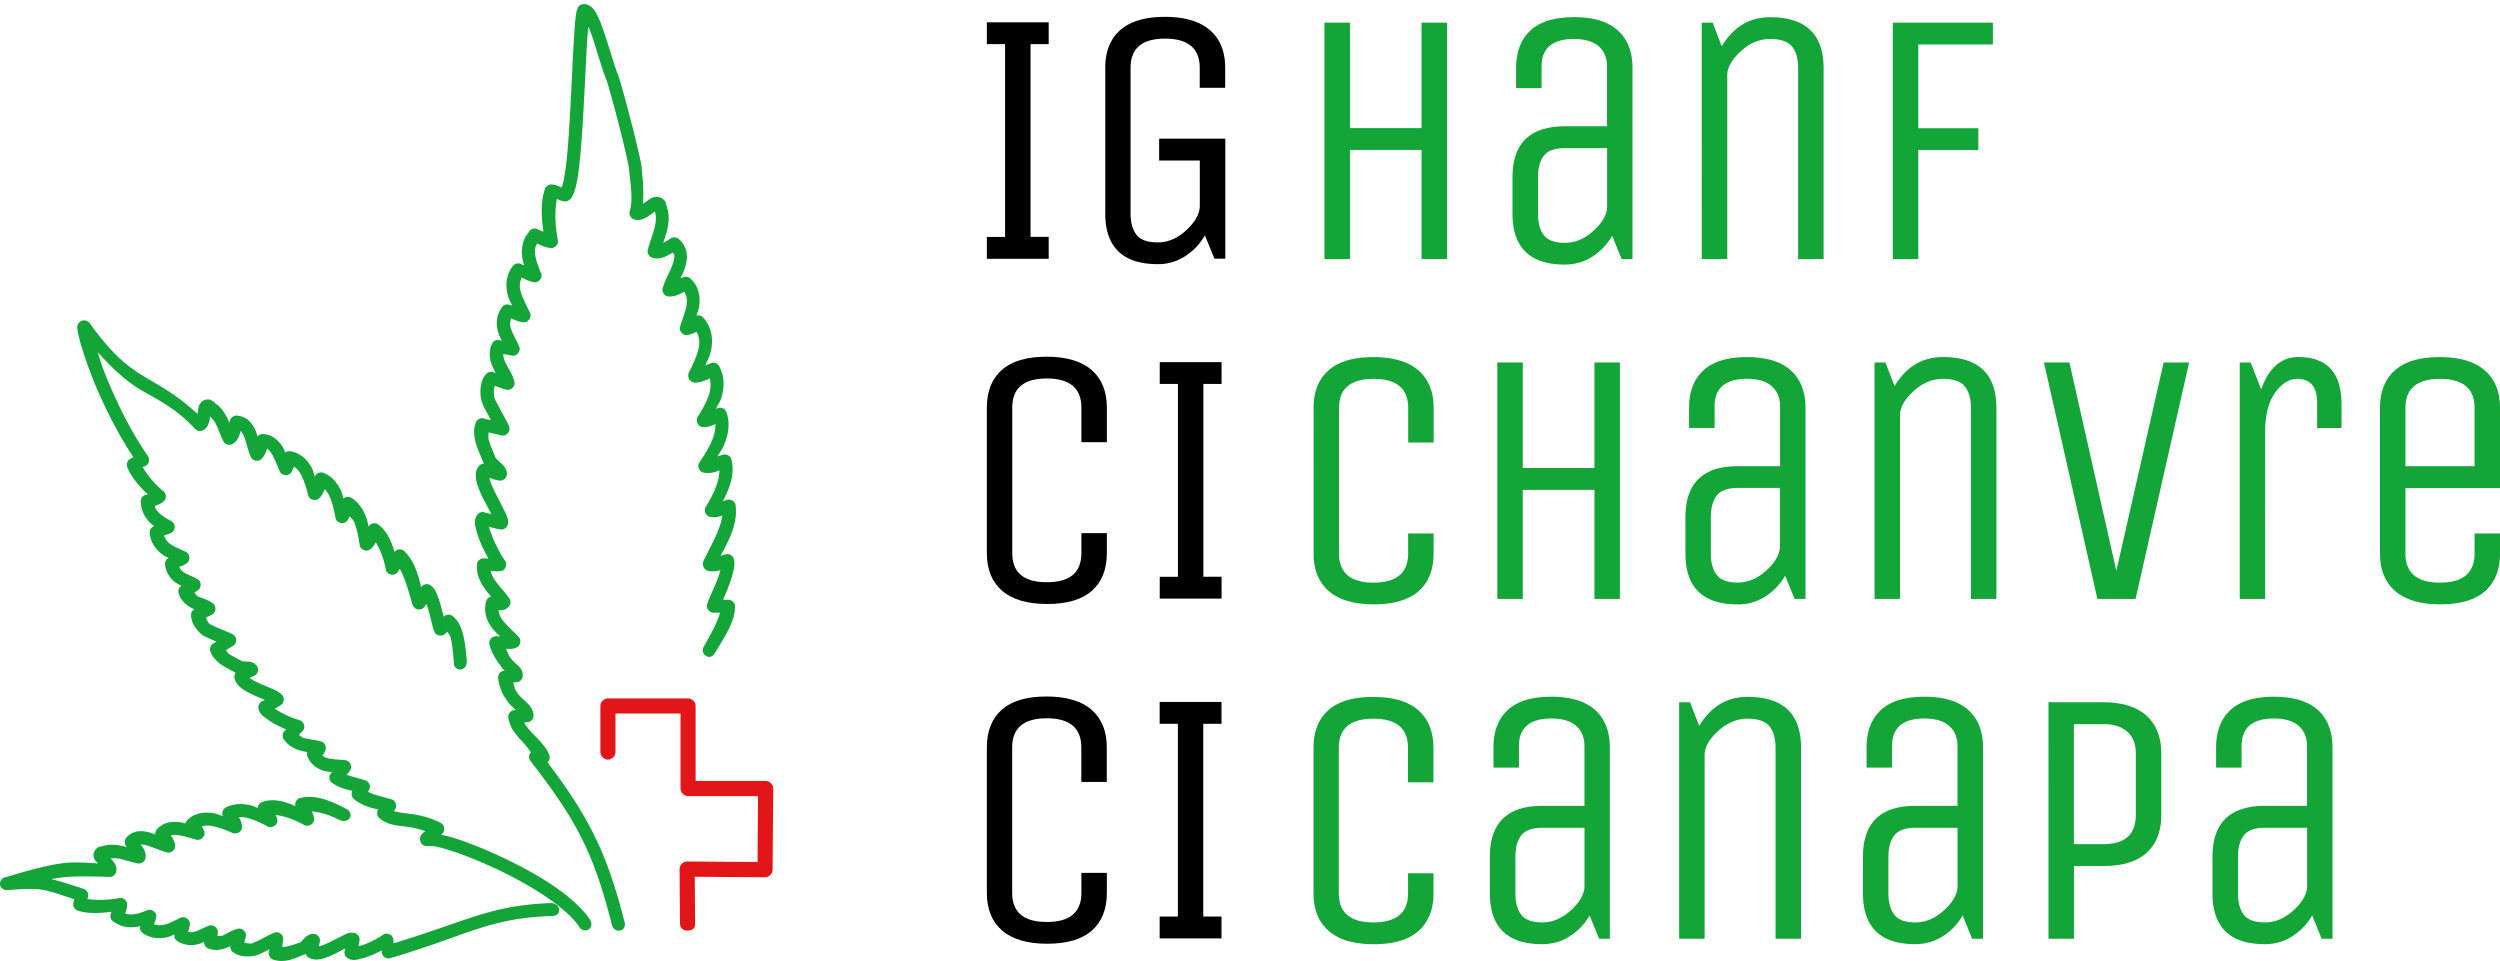
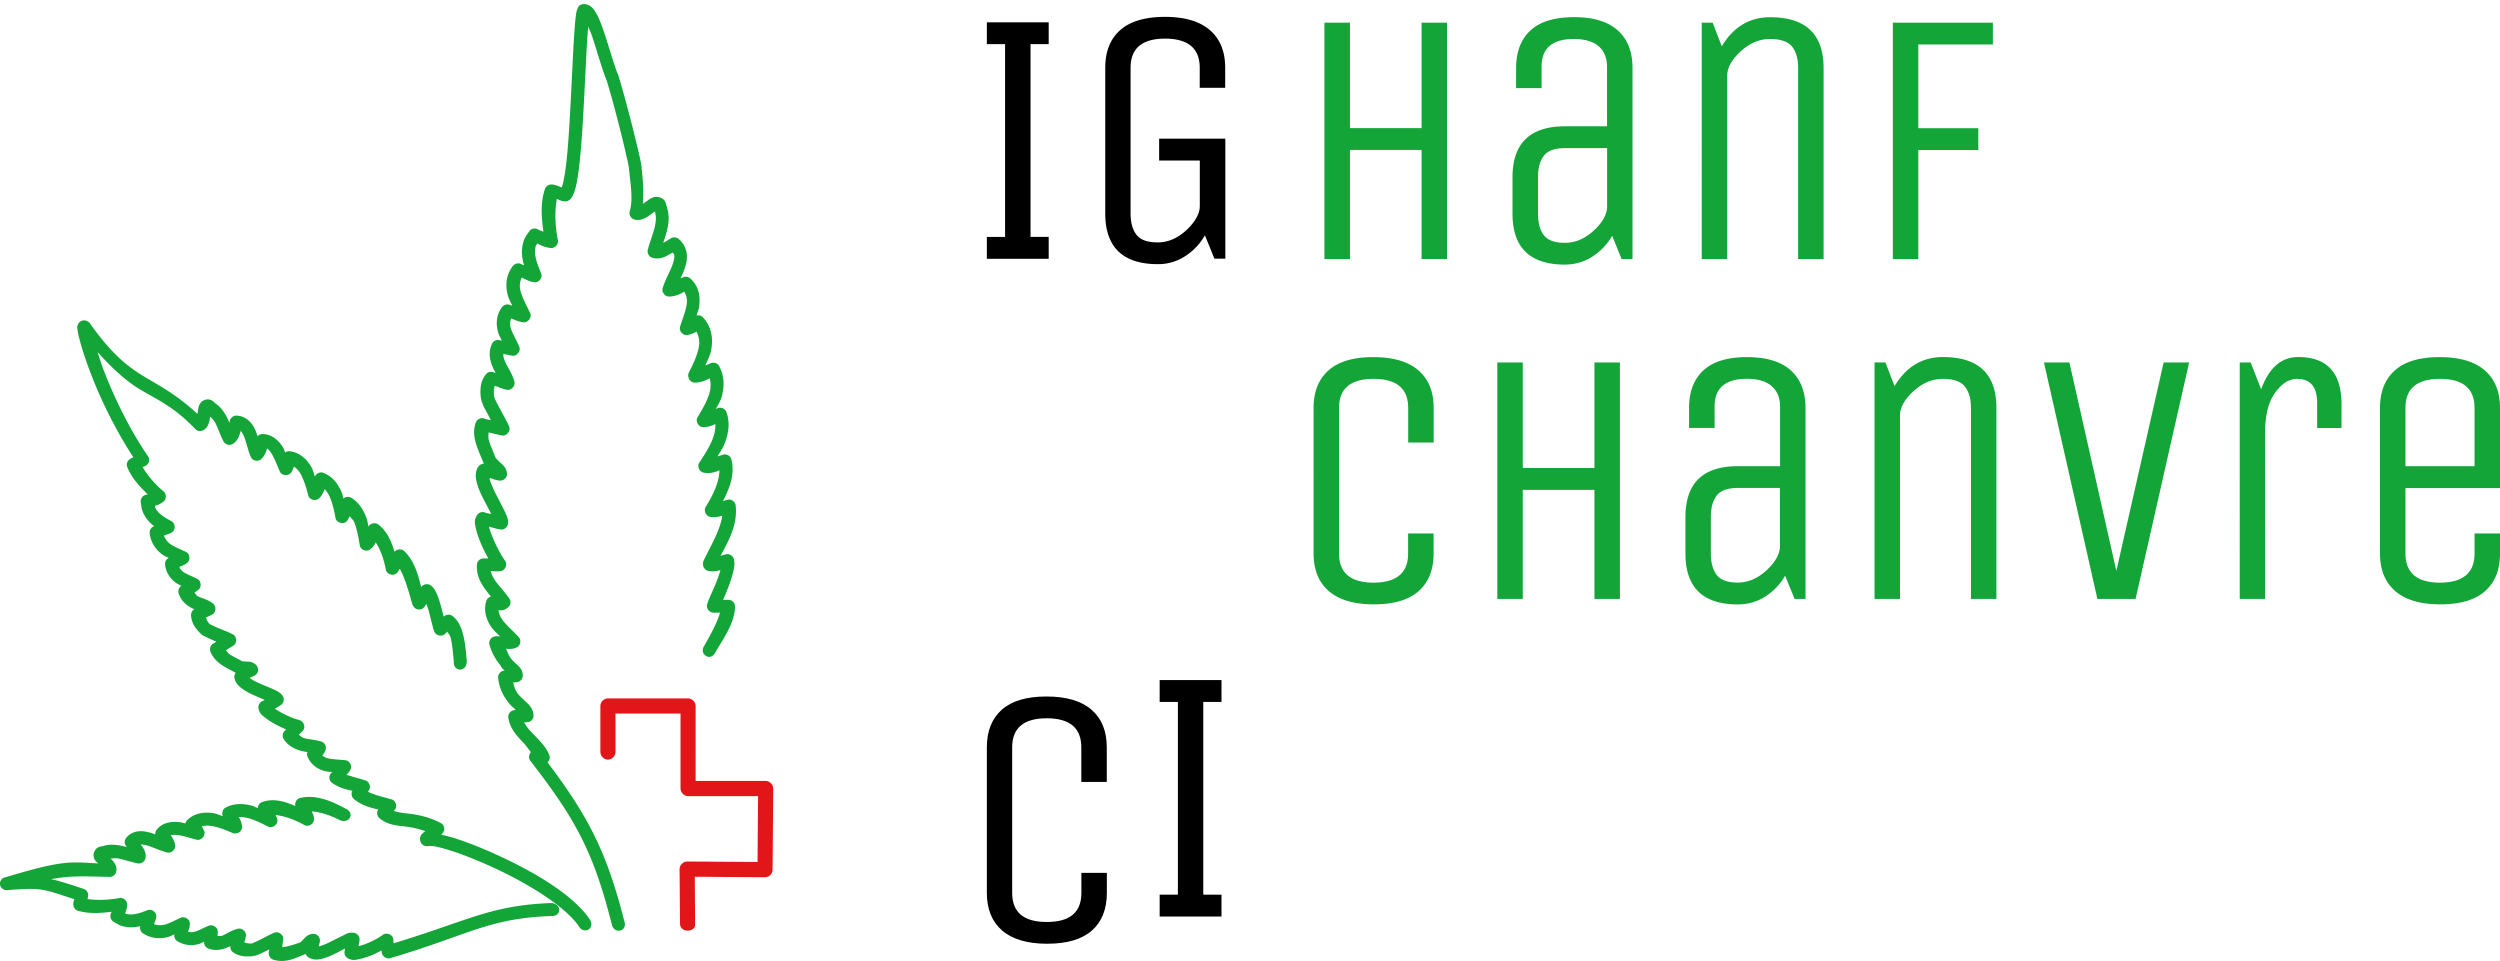
<svg xmlns="http://www.w3.org/2000/svg" id="Ebene_1" x="0" y="0" viewBox="0 0 345.62 132.86" xml:space="preserve">
  <style>.st0{fill:#13a538}</style>
  <path d="M144.98 32.76v3.02h-8.55v-3.02h2.52V6.1h-2.52V3.09h8.55V6.1h-2.51v26.65h2.51zm15.27-10.57v-3.02h9.15v16.59h-1.51l-1.31-3.22c-.71 1.21-1.63 2.18-2.77 2.9a6.834 6.834 0 01-3.72 1.08c-4.86 0-7.3-2.35-7.29-7.04V9.37c0-2.25.69-3.98 2.06-5.2 1.37-1.22 3.43-1.83 6.18-1.84 2.75 0 4.83.62 6.23 1.84 1.41 1.22 2.11 2.96 2.11 5.2v2.77h-3.52V9.37c0-2.68-1.6-4.02-4.78-4.03-3.19 0-4.78 1.34-4.78 4.03v20.11c0 1.28.27 2.27.81 2.97.54.71 1.51 1.06 2.95 1.06 1.42 0 2.75-.57 3.97-1.71 1.22-1.14 1.83-2.25 1.84-3.32v-6.29h-5.62z" />
  <path class="st0" d="M186.63 35.82h-3.53V3.13h3.53v14.58h9.9V3.13h3.52v32.68h-3.52V20.73h-9.9v15.09zm39.07 0h-1.51l-1.31-3.22a8.373 8.373 0 01-2.77 2.9c-1.14.72-2.39 1.07-3.77 1.08-4.83 0-7.24-2.35-7.24-7.04v-5.03c0-4.69 2.41-7.04 7.24-7.05h5.83V9.22c0-1.2-.39-2.14-1.15-2.82-.78-.67-1.91-1-3.42-1.01-2.99 0-4.48 1.27-4.48 3.82v2.97h-3.52V9.41c0-2.24.66-3.98 1.99-5.2 1.32-1.23 3.32-1.83 6.01-1.84 2.68 0 4.7.61 6.06 1.84 1.36 1.22 2.03 2.96 2.03 5.2v26.41zm-3.52-15.34h-5.83c-1.41 0-2.38.35-2.92 1.06-.54.7-.81 1.7-.8 2.97v5.03c0 1.28.26 2.27.8 2.97.54.71 1.51 1.06 2.92 1.06s2.71-.54 3.92-1.64c1.21-1.09 1.84-2.17 1.91-3.24v-8.21zm16.6 15.34h-3.52V3.13h1.51l1.26 3.27c1.61-2.68 3.84-4.02 6.69-4.02 4.92 0 7.39 2.35 7.39 7.04v26.4h-3.52V9.41c0-1.27-.28-2.26-.83-2.96-.56-.7-1.57-1.05-3.04-1.06-1.47 0-2.83.57-4.07 1.71-1.24 1.14-1.86 2.25-1.86 3.32v25.4zm26.42 0h-3.52V3.13h13.83v3.02H265.2v11.57h8.3v3.02h-8.3v15.08z" />
-   <path d="M149.5 76.47V73.7h3.52v2.77c0 2.25-.69 3.98-2.06 5.2-1.38 1.22-3.44 1.83-6.18 1.83-2.75 0-4.83-.61-6.24-1.83s-2.11-2.96-2.11-5.2V56.35c0-2.25.69-3.98 2.06-5.2 1.37-1.22 3.43-1.83 6.18-1.84 2.75 0 4.83.62 6.24 1.84 1.41 1.22 2.11 2.96 2.11 5.2v4.78h-3.52v-4.78c0-2.68-1.6-4.02-4.78-4.03-3.19 0-4.78 1.34-4.78 4.03v20.12c0 2.68 1.59 4.03 4.78 4.02 3.19.01 4.78-1.34 4.78-4.02m19.38 3.27v3.02h-8.55v-3.02h2.52V53.08h-2.52v-3.02h8.55v3.02h-2.52v26.65h2.52z" />
  <path class="st0" d="M194.67 76.52v-2.77h3.52v2.77c0 2.25-.69 3.98-2.06 5.2-1.38 1.22-3.44 1.83-6.18 1.83-2.75 0-4.83-.61-6.24-1.83-1.41-1.22-2.11-2.96-2.11-5.2V56.4c0-2.25.69-3.98 2.07-5.2 1.37-1.22 3.43-1.83 6.18-1.83 2.75 0 4.83.61 6.24 1.83 1.41 1.22 2.11 2.96 2.11 5.2v4.78h-3.52V56.4c0-2.68-1.6-4.02-4.78-4.02-3.19 0-4.78 1.34-4.78 4.02v20.12c0 2.68 1.59 4.03 4.78 4.03 3.17-.01 4.77-1.35 4.77-4.03m15.85 6.28H207V50.11h3.52V64.7h9.91V50.11h3.52V82.8h-3.52V67.72h-9.91V82.8zm39.09 0h-1.51l-1.31-3.21a8.318 8.318 0 01-2.76 2.89c-1.14.72-2.4 1.08-3.78 1.08-4.83 0-7.24-2.34-7.24-7.04v-5.03c0-4.69 2.41-7.04 7.24-7.04h5.84V56.2c0-1.2-.39-2.14-1.16-2.82-.77-.67-1.91-1.01-3.42-1.01-2.98 0-4.47 1.27-4.47 3.82v2.97h-3.53V56.4c0-2.25.66-3.98 1.99-5.2 1.32-1.22 3.33-1.83 6.01-1.83 2.68 0 4.71.61 6.06 1.83 1.36 1.22 2.03 2.96 2.04 5.2v26.4zm-3.53-15.34h-5.84c-1.41 0-2.38.35-2.91 1.06-.54.7-.81 1.69-.81 2.96v5.03c0 1.27.27 2.27.81 2.97.53.7 1.51 1.06 2.91 1.06 1.41 0 2.71-.55 3.92-1.64 1.2-1.09 1.84-2.17 1.91-3.25v-8.19zm16.6 15.34h-3.53V50.11h1.51l1.26 3.27c1.61-2.68 3.84-4.02 6.69-4.02 4.93 0 7.39 2.35 7.39 7.04v26.4h-3.52V56.4c0-1.27-.28-2.26-.84-2.96-.55-.7-1.57-1.06-3.04-1.06-1.48 0-2.83.57-4.07 1.71-1.24 1.14-1.86 2.25-1.86 3.32V82.8zm32.56 0h-5.28l-7.39-32.69h3.52l6.49 28.82 6.54-28.82h3.52l-7.4 32.69zm17.93 0h-3.53V50.11h1.51l1.45 3.72c1.07-2.98 2.79-4.47 5.13-4.47 3.99 0 5.98 2.18 5.98 6.54v3.27h-3.37V55.7c0-2.21-.93-3.32-2.77-3.32-1.11 0-2.12.64-3.04 1.91-.92 1.27-1.39 3.12-1.38 5.53V82.8zm28.93-6.28v-2.77h3.52v2.77c0 2.25-.69 3.98-2.06 5.2-1.37 1.22-3.44 1.83-6.18 1.83-2.75 0-4.83-.61-6.24-1.83-1.41-1.22-2.11-2.96-2.11-5.2V56.4c0-2.25.69-3.98 2.06-5.2 1.37-1.22 3.43-1.83 6.18-1.83 2.75 0 4.83.61 6.24 1.83 1.41 1.22 2.11 2.96 2.11 5.2v11.07h-13.07v9.05c0 2.68 1.59 4.03 4.78 4.03 3.18-.01 4.77-1.35 4.77-4.03m-9.55-20.12v8.05h9.55V56.4c0-2.68-1.59-4.02-4.77-4.02-3.19 0-4.79 1.34-4.78 4.02" />
  <g>
-     <path d="M149.5 123.44v-2.77h3.52v2.77c0 2.25-.69 3.98-2.06 5.2-1.38 1.22-3.44 1.83-6.18 1.83-2.75 0-4.83-.61-6.24-1.83-1.41-1.22-2.11-2.96-2.11-5.2v-20.12c0-2.24.69-3.98 2.06-5.2 1.37-1.22 3.43-1.83 6.18-1.83 2.75 0 4.83.61 6.23 1.83 1.41 1.22 2.11 2.96 2.11 5.2v4.78h-3.52v-4.78c0-2.68-1.6-4.02-4.78-4.02-3.19 0-4.78 1.34-4.78 4.02v20.12c0 2.68 1.59 4.03 4.78 4.02 3.2.01 4.79-1.33 4.79-4.02m19.37 3.27v3.02h-8.55v-3.02h2.52v-26.65h-2.52v-3.02h8.55v3.02h-2.52v26.65h2.52z" />
-     <path class="st0" d="M194.66 123.49v-2.76h3.52v2.76c0 2.25-.69 3.98-2.06 5.21-1.38 1.22-3.44 1.83-6.19 1.84-2.75 0-4.83-.62-6.23-1.84-1.41-1.22-2.11-2.96-2.11-5.21v-20.11c0-2.25.69-3.98 2.06-5.2 1.37-1.22 3.43-1.83 6.18-1.83 2.75 0 4.83.61 6.23 1.83 1.4 1.22 2.11 2.96 2.11 5.2v4.78h-3.52v-4.78c0-2.68-1.59-4.02-4.78-4.02-3.19 0-4.78 1.34-4.78 4.02v20.11c0 2.69 1.59 4.03 4.78 4.03 3.2 0 4.79-1.35 4.79-4.03m27.92 6.29h-1.51l-1.31-3.22a8.173 8.173 0 01-2.77 2.89c-1.14.72-2.4 1.08-3.78 1.08-4.83 0-7.24-2.35-7.24-7.05v-5.03c0-4.69 2.41-7.04 7.24-7.04h5.84v-8.25c0-1.2-.39-2.14-1.16-2.82-.77-.67-1.91-1-3.42-1.01-2.98 0-4.48 1.28-4.48 3.82v2.97h-3.52v-2.77c0-2.25.66-3.98 1.98-5.2 1.32-1.22 3.33-1.83 6.01-1.83 2.68 0 4.7.61 6.06 1.83 1.36 1.22 2.03 2.96 2.04 5.2v26.43zm-3.52-15.34h-5.84c-1.41 0-2.38.35-2.91 1.06-.54.7-.81 1.69-.81 2.96v5.03c0 1.28.27 2.27.81 2.97.54.71 1.51 1.06 2.91 1.06 1.41 0 2.71-.55 3.92-1.64 1.2-1.09 1.84-2.17 1.91-3.25v-8.19zm16.6 15.34h-3.52V97.09h1.51l1.26 3.27c1.61-2.68 3.84-4.02 6.69-4.02 4.93 0 7.39 2.35 7.39 7.04v26.4h-3.52v-26.4c0-1.27-.28-2.26-.83-2.96-.56-.7-1.57-1.05-3.05-1.06-1.47 0-2.83.57-4.07 1.71-1.25 1.14-1.86 2.25-1.86 3.32v25.39zm38.49 0h-1.51l-1.31-3.22a8.173 8.173 0 01-2.77 2.89c-1.14.72-2.4 1.08-3.77 1.08-4.83 0-7.24-2.35-7.24-7.05v-5.03c0-4.69 2.41-7.04 7.24-7.04h5.83v-8.25c0-1.2-.39-2.14-1.16-2.82-.77-.67-1.91-1-3.42-1.01-2.98 0-4.47 1.28-4.47 3.82v2.97h-3.52v-2.77c0-2.25.67-3.98 1.99-5.2 1.32-1.22 3.33-1.83 6.01-1.83 2.68 0 4.7.61 6.06 1.83 1.36 1.22 2.04 2.96 2.04 5.2v26.43zm-3.52-15.34h-5.83c-1.41 0-2.38.35-2.92 1.06-.54.7-.81 1.69-.81 2.96v5.03c0 1.28.27 2.27.81 2.97.54.71 1.51 1.06 2.92 1.06s2.71-.55 3.92-1.64 1.84-2.17 1.91-3.25v-8.19zm16.09 15.34h-3.52V97.09h7.6c2.61 0 4.59.62 5.96 1.86 1.35 1.24 2.03 2.97 2.03 5.18v8.55c0 2.25-.67 3.98-2.01 5.21-1.34 1.22-3.33 1.83-5.98 1.83h-4.08v10.06zm8.55-17.1v-8.55c0-1.27-.39-2.26-1.16-2.96s-1.88-1.06-3.32-1.06h-4.08v16.59h4.08c2.98 0 4.47-1.34 4.48-4.02m27.2 17.1h-1.51l-1.31-3.22a8.173 8.173 0 01-2.77 2.89 6.903 6.903 0 01-3.77 1.08c-4.83 0-7.24-2.35-7.24-7.05v-5.03c0-4.69 2.41-7.04 7.24-7.04h5.83v-8.25c0-1.2-.39-2.14-1.16-2.82-.77-.67-1.91-1-3.41-1.01-2.99 0-4.48 1.28-4.48 3.82v2.97h-3.52v-2.77c0-2.25.66-3.98 1.99-5.2 1.32-1.22 3.33-1.83 6.01-1.83 2.68 0 4.7.61 6.06 1.83 1.35 1.22 2.03 2.96 2.03 5.2v26.43zm-3.52-15.34h-5.83c-1.41 0-2.38.35-2.92 1.06-.54.7-.81 1.69-.8 2.96v5.03c0 1.28.26 2.27.8 2.97.54.71 1.51 1.06 2.92 1.06s2.71-.55 3.92-1.64c1.21-1.09 1.84-2.17 1.91-3.25v-8.19z" />
+     <path d="M149.5 123.44v-2.77h3.52v2.77c0 2.25-.69 3.98-2.06 5.2-1.38 1.22-3.44 1.83-6.18 1.83-2.75 0-4.83-.61-6.24-1.83-1.41-1.22-2.11-2.96-2.11-5.2v-20.12c0-2.24.69-3.98 2.06-5.2 1.37-1.22 3.43-1.83 6.18-1.83 2.75 0 4.83.61 6.23 1.83 1.41 1.22 2.11 2.96 2.11 5.2v4.78h-3.52v-4.78c0-2.68-1.6-4.02-4.78-4.02-3.19 0-4.78 1.34-4.78 4.02v20.12c0 2.68 1.59 4.03 4.78 4.02 3.2.01 4.79-1.33 4.79-4.02m19.37 3.27h-8.55v-3.02h2.52v-26.65h-2.52v-3.02h8.55v3.02h-2.52v26.65h2.52z" />
  </g>
  <g>
    <path d="M106.9 109.02c0-.55-.49-1.06-1.04-1.06h-9.69V97.59c0-.55-.5-1.04-1.05-1.04H84.04c-.55 0-1.04.5-1.04 1.04v6.38c0 .55.5 1.05 1.04 1.05.55 0 1.05-.5 1.05-1.05v-5.33h8.99v10.37c0 .55.49 1.05 1.04 1.05h9.68l-.07 9.11-9.74-.07c-.55 0-1.05.51-1.04 1.06l.06 7.52v.01c.01 1.35 2.11 1.18 2.09.16l-.05-6.64 9.71.07c.55.01 1.05-.49 1.05-1.04l.09-11.22z" fill="#e21619" />
    <path class="st0" d="M80.63.57c-.06 0-.11.01-.17.03-.52.16-.55.44-.61.59-.07.14-.11.26-.14.39-.06.25-.09.56-.14.92-.08.73-.15 1.73-.23 2.91-.14 2.36-.28 5.48-.44 8.61-.17 3.12-.34 6.23-.62 8.6-.14 1.18-.31 2.18-.48 2.85-.05.21-.12.31-.16.45-.06-.02-.08-.03-.14-.06-.31-.14-.73-.33-1.25-.36a.943.943 0 00-.9.59c-.66 1.89-.5 4.04-.22 5.95-.24-.13-.44-.13-.73-.31-.4-.27-1.01-.13-1.25.28-.19.3-.64.79-.84 1.59v.03c-.29 1.11-.14 2.12.14 3.04-.09-.05-.22-.05-.31-.11-.36-.25-.92-.17-1.2.17-1.05 1.31-1.08 2.84-.73 4.11.15.56.39.94.61 1.42-.1-.04-.23-.07-.33-.11a.947.947 0 00-1.04.25c-.91 1.16-.9 2.54-.56 3.61.14.44.32.71.5 1.09a5.39 5.39 0 00-.28-.06c-.41-.14-.91.08-1.09.48-.6 1.25-.26 2.5.19 3.43.12.26.19.39.31.62-.05-.02-.12-.03-.17-.05a.909.909 0 00-1.11.16c-.9 1.01-.86 2.27-.78 3.21v.09h.03c.01.22.06.37.11.53.07.18.13.38.22.59.19.4.45.84.7 1.31.14.28.19.4.34.67-.28-.06-.65-.1-.87-.2-.44-.2-1.03.05-1.2.5-.42 1.08-.24 2.16.06 3.1s.73 1.8.98 2.52a.3.3 0 00.06.11c-.28 0-.56.14-.73.37-.55.75-.42 1.62-.2 2.4.22.78.61 1.6 1.01 2.37.35.67.67 1.28.95 1.82-.28-.08-.63-.12-.89-.22-.37-.15-.84 0-1.06.34-.5.73-.3 1.35-.14 2.04.17.68.44 1.42.76 2.15.29.66.62 1.27.92 1.82-.22-.02-.37.02-.59 0-.46-.05-.92.32-.97.78-.15 1.35.41 2.47 1.06 3.38.3.42.56.75.87 1.11-.29.07-.55.3-.64.59-.46 1.42.05 2.77.78 3.75.35.46.73.78 1.12 1.18-.27-.02-.49-.07-.84.02-.45.12-.76.64-.64 1.09.29 1.1.86 2.08 1.6 2.99l-.03.03c.03.07.08.06.11.12.01.02.01.03.03.05.14.21.28.29.42.42-.51-.02-.97.47-.92.97.08 1.01.42 1.92.92 2.74 0 .01.02.01.03.03.01.02.01.06.03.08l.03-.03c.38.75.97 1.22 1.42 1.65l-.22.03c-.48.04-.87.53-.81 1.01.2 1.46 1.14 2.5 2.01 3.41.49.51.74.93 1.12 1.39-.3.3-.35.83-.09 1.18 6.45 8.31 8.79 12.82 11.29 22.71.4 1.36 2.15.81 1.73-.45-2.39-9.46-4.91-14.47-10.64-22.04.28-.24.39-.67.25-1.01-.52-1.28-1.55-2.18-2.37-3.05-.49-.51-.84-.98-1.12-1.46l.48-.03c.45-.02.84-.44.83-.89-.02-1.02-.7-1.6-1.23-2.09-.53-.49-.99-.96-1.09-1.18a.638.638 0 00-.08-.14c-.24-.37-.29-.78-.42-1.18.19-.03.4-.03.56-.06.37-.05.69-.36.75-.72.08-.43-.07-.86-.25-1.12a3.07 3.07 0 00-.53-.58c-.35-.3-.61-.58-.62-.59a.58.58 0 00-.14-.17c-.37-.43-.53-.95-.76-1.43.44.03.95.08 1.51-.2.51-.25.64-1.02.25-1.42-.79-.85-1.68-1.6-2.23-2.35-.35-.48-.52-.93-.56-1.37.18.02.37.06.62 0 .3-.07.65-.28.87-.56.22-.3.22-.76 0-1.06-.64-.91-1.39-1.68-1.93-2.43-.34-.48-.53-.92-.64-1.37.5.03.96.12 1.48 0 .61-.14.87-1.03.45-1.48.02.02-.3-.42-.59-.95s-.63-1.18-.92-1.85c-.28-.66-.54-1.33-.67-1.84.54.14 1.06.32 1.65.39.44.05.9-.29.98-.73.07-.43-.01-.71-.11-1-.1-.3-.26-.63-.42-.95-.32-.65-.71-1.39-1.09-2.13-.37-.73-.7-1.45-.87-2.01-.06-.2-.01-.18-.02-.3.49.13.93.37 1.48.36.49 0 .92-.46.9-.95-.06-.81-.55-1.18-.9-1.51-.35-.33-.65-.65-.7-.73-.3-.83-.67-1.6-.89-2.32-.14-.45-.06-.78-.06-1.15.64.14 1.33.32 1.84.42.64.14 1.26-.63 1.01-1.23-.24-.6-.77-1.51-1.26-2.43-.24-.46-.48-.88-.64-1.23-.08-.17-.13-.32-.16-.42-.04-.1-.03-.2-.03-.03v-.08c-.05-.62-.03-1.06.11-1.45.56.21 1.12.45 1.68.56.58.11 1.17-.52 1.03-1.09-.25-1.06-.87-1.9-1.23-2.65-.23-.48-.31-.86-.31-1.23.02 0 .03.02.06.03.4.07.83.16 1.15.22.63.14 1.26-.63 1-1.23-.37-.89-.9-1.73-1.15-2.49-.17-.55-.14-.97.03-1.43.52.21.98.45 1.71.54.62.07 1.18-.69.92-1.26-.45-.97-1.04-2.01-1.31-2.96-.21-.73-.15-1.34.14-1.96.55.26 1.07.55 1.71.64.63.11 1.23-.64.97-1.23-.52-1.28-1.07-2.58-.75-3.75.01-.02.01-.03.03-.05.01-.05.14-.25.19-.34.56.32 1.15.58 1.9.64.55.04 1.05-.52.95-1.06-.35-1.72-.49-3.97-.14-5.73.26.12.54.27.95.33.16.04.32.02.48-.03.5-.19.66-.55.81-.86.15-.31.26-.66.36-1.06.21-.81.36-1.85.5-3.07.28-2.45.48-5.61.64-8.75.17-3.13.31-6.24.45-8.58.04-.74.09-1.23.14-1.79.19.45.37.82.56 1.39.63 1.88 1.27 4.21 1.9 5.84.02.06.05.12.08.17.56 1.81 1.32 4.63 1.95 7.15.33 1.29.61 2.5.81 3.41.11.45.2.86.25 1.15.06.28.09.53.08.42v.06c.19 2.02.61 4.31.11 5.92-.14.44.13.97.56 1.12.7.25 1.32-.03 1.76-.28.44-.26.81-.56 1.12-.78.03-.02 0-.01.03-.03.21.62.19 1.41-.06 2.35-.25.97-.68 1.99-.92 2.99-.1.44.18.93.62 1.06.6.19 1.19.09 1.62-.08.43-.17.74-.38.98-.5l.06-.03.17-.11c.05.12.21.22.22.36.04.33-.06.76-.22 1.25-.34 1-1.05 2.15-1.39 3.33-.16.54.31 1.15.86 1.15.89 0 1.55-.34 2.12-.67.32.5.45 1.06.34 1.79-.15.97-.62 2.07-.92 3.07-.17.6.46 1.26 1.06 1.12.42-.09.83-.23 1.23-.45.32.64.46 1.31.31 2.13-.21 1.13-.79 2.38-1.37 3.49-.1.21-.13.45-.06.67l.03.11c.11.37.48.65.87.64.76-.01 1.43-.28 2.04-.59.16.67.17 1.34-.06 2.1-.32 1.07-.96 2.2-1.62 3.26-.33.52.08 1.33.7 1.37.7.04 1.27-.18 1.76-.42.01.63-.08 1.3-.36 2.01-.43 1.12-1.16 2.29-1.87 3.33-.32.49 0 1.25.56 1.37.9.19 1.61-.04 2.23-.31-.03 1.6-.83 3.34-1.9 5.06-.32.5.03 1.28.62 1.38.64.1 1.21-.01 1.67-.17-.26 1.93-1.46 3.93-2.57 6.2-.05.12-.08.24-.09.36v.17c-.01.41.3.8.7.9.66.15 1.23.04 1.71-.11-.14.54-.36 1.17-.62 1.79-.25.63-.54 1.24-.76 1.75-.22.52-.38.85-.48 1.29-.1.52.37 1.07.9 1.06h.9c-.35 1.29-1.26 2.98-2.24 4.69-.63 1.1.9 2.05 1.54.9 1.14-2 2.79-4.2 2.77-6.48 0-.47-.43-.89-.9-.89h-.75c.21-.48.46-1.04.69-1.65.27-.67.5-1.38.67-2.04.17-.67.3-1.27.14-1.93-.1-.44-.59-.76-1.04-.68-.41.09-.51.12-.81.23 1.15-2.15 2.4-4.37 2.09-6.99-.05-.5-.6-.89-1.09-.78-.33.07-.39.11-.67.2.94-1.8 1.69-3.73 1.17-5.78-.12-.48-.68-.79-1.14-.64-.37.12-.49.13-.78.25.35-.61.75-1.15 1-1.82.53-1.36.78-2.89.22-4.35-.17-.46-.76-.7-1.2-.51-.13.06-.14.06-.25.11.27-.54.61-1 .78-1.59.41-1.37.47-2.93-.34-4.37-.23-.41-.82-.57-1.23-.33-.24.14-.42.15-.67.28.31-.73.69-1.39.83-2.21.27-1.47.07-3.15-1.14-4.44a.908.908 0 00-.9-.25c.13-.44.29-.75.36-1.23.2-1.29.01-2.83-1.23-3.91a.935.935 0 00-1.01-.14c-.14.07-.2.07-.34.14.23-.49.41-.83.59-1.37.22-.64.37-1.34.28-2.07-.09-.73-.46-1.45-1.11-2.01a.943.943 0 00-1.04-.12l-.87.54-.06.02c-.07.04-.1.06-.17.08.17-.51.33-.96.48-1.53.28-1.05.42-2.22.03-3.35h.03c0-.05-.05-.07-.06-.12 0-.03.01-.06 0-.08h-.03c-.05-.26-.1-.52-.28-.76-.22-.3-.68-.49-1.03-.5-.71-.01-1.03.33-1.4.58-.21.15-.37.26-.56.39.17-1.78-.02-3.56-.17-5v-.08c-.01-.23-.06-.4-.11-.67-.06-.31-.14-.7-.25-1.17-.21-.93-.51-2.14-.83-3.44-.66-2.61-1.46-5.58-2.04-7.46a1.15 1.15 0 00-.12-.25c-.55-1.47-1.17-3.68-1.81-5.58-.33-.98-.66-1.87-1.04-2.57-.19-.35-.37-.65-.64-.92-.27-.25-.72-.53-1.23-.48M11.59 44.29a.91.91 0 00-.78.5c-.2.4-.13.5-.11.67.01.17.05.34.08.53.07.39.2.89.36 1.48.34 1.19.86 2.77 1.57 4.58 1.31 3.35 3.29 7.46 5.73 11.17-.21.09-.39.16-.62.36-.27.25-.36.67-.22 1.01.61 1.5 1.73 2.71 2.82 3.74-.1.03-.13.07-.25.08-.47.09-.8.6-.7 1.06.06.29.04.85.36 1.48h-.03c0 .02.02.02.03.03.38.77.91 1.34 1.48 1.76-.37.12-.63.5-.62.9.12 1.41.92 2.43 1.79 3.04.3.22.54.29.84.45a.91.91 0 00-.5.9c.11 1.24.86 2.12 1.62 2.62.25.16.4.22.64.34-.33.21-.5.63-.39 1.01.33 1.13 1.21 1.78 1.95 2.12.1.05.13.07.22.11-.28.16-.46.49-.45.81.04 1.14.7 1.91 1.23 2.46.03.03.04.03.06.06.14.15.28.24.39.31.14.08.29.14.45.22.31.15.66.32 1.04.47.14.06.19.08.34.14-.09.04-.23.16-.31.2-.44.16-.69.7-.53 1.14.34.92 1.02 1.53 1.67 1.95.66.43 1.33.73 1.82 1.03a.95.95 0 00-.17.59c.09.79.63 1.3 1.18 1.67.54.38 1.18.69 1.79.95.46.2.84.37 1.23.53-.1.05-.21.13-.31.16-.38.15-.62.58-.56.98.11.76.58 1.05 1.04 1.4.45.35.98.67 1.53.95.44.23.86.42 1.26.59-.07.06-.1.11-.17.17-.33.28-.41.82-.16 1.18.63.95 1.58 1.4 2.43 1.62.32.08.54.12.84.16-.08.21-.07.47.03.67.49 1.16 1.51 1.76 2.46 1.98.35.08.62.08.95.11-.11.12-.21.16-.3.34-.21.38-.09.9.25 1.15.93.66 1.91.92 2.83 1.11-.21.37-.11.89.22 1.15 1.11.89 2.22 1.17 3.35 1.43-.25.36-.18.91.17 1.2 1.06.91 2.3 1.01 3.52 1.15.86.09 1.8.29 2.82.64-.14.1-.28.21-.42.36-.1.12-.26.2-.31.64-.02.22.06.58.25.78.2.21.4.26.53.28.13.03.26.03.39 0 0 0 .44-.04 1.03.08.59.12 1.35.33 2.24.62 1.76.57 3.98 1.47 6.26 2.54 4.55 2.15 9.33 5.14 11.2 7.77.68 1.36 2.55.41 1.45-1.04-2.3-3.22-7.2-6.15-11.87-8.35-2.34-1.11-4.62-2.03-6.48-2.63-.8-.26-1.47-.42-2.1-.56.01-.01.04-.01.06-.03.1-.1.22-.17.34-.47.15-.42-.05-.93-.45-1.12-1.88-.96-3.48-1.18-4.72-1.32-.76-.08-1.3-.18-1.76-.34l.14-.17c.38-.45.14-1.25-.42-1.42-1.38-.39-2.39-.62-3.3-1.06.04-.06.1-.14.14-.2.32-.46.06-1.2-.48-1.37-.99-.31-1.86-.52-2.63-.78.23-.23.48-.44.62-.87.15-.5-.24-1.09-.76-1.14-.89-.09-1.72-.11-2.35-.25-.38-.09-.62-.22-.84-.42.25-.27.53-.69.48-1.18-.05-.35-.33-.67-.67-.75-.85-.23-1.66-.29-2.29-.45-.36-.09-.54-.31-.78-.48.24-.23.48-.38.67-.7.3-.52-.1-1.29-.7-1.34.12.01-.31-.09-.73-.25s-.94-.39-1.42-.64c-.43-.22-.81-.45-1.12-.67.3-.18.6-.33.9-.56.33-.26.43-.77.22-1.14-.2-.34-.42-.48-.64-.62-.22-.14-.44-.25-.7-.36-.51-.23-1.13-.48-1.7-.72-.57-.25-1.1-.51-1.46-.76-.07-.05-.03-.04-.08-.09.3-.19.66-.25.92-.53.3-.34.29-.91-.03-1.23-.5-.53-1.04-.49-1.4-.5-.33-.01-.55-.05-.58-.05-.6-.36-1.23-.64-1.71-.95-.25-.16-.34-.38-.5-.56.35-.25.79-.49 1.06-.67.49-.35.44-1.22-.08-1.51-.48-.27-1.2-.54-1.93-.84-.37-.15-.72-.32-.98-.45-.13-.06-.22-.1-.28-.14H29c-.33-.34-.41-.62-.53-.92.32-.16.67-.28.95-.47.47-.32.48-1.11.03-1.46-.72-.56-1.49-.72-2.04-.97-.29-.14-.36-.37-.53-.53.18-.13.36-.27.5-.36.51-.34.46-1.25-.08-1.53-.68-.36-1.39-.61-1.87-.92-.32-.21-.51-.45-.64-.76.36-.15.69-.23 1.09-.56.48-.38.38-1.25-.16-1.51-.76-.36-1.59-.67-2.18-1.09-.43-.31-.7-.69-.87-1.17.39-.16.79-.22 1.15-.48.48-.35.42-1.22-.11-1.5-.94-.51-1.85-1.02-2.26-1.9v-.03c-.01-.02-.02-.15-.03-.2.42-.12.84-.3 1.24-.64.37-.34.35-1.01-.03-1.34-1.04-.85-2.19-2.14-2.91-3.38.17-.07.32-.1.53-.25.38-.27.48-.84.22-1.23-2.6-3.77-4.69-8.19-6.06-11.71-.42-1.08-.63-1.84-.92-2.71 2.17 2.43 4.15 4.15 5.92 5.2 2.48 1.46 4.68 2.4 7.6 5.45.25.27.67.35 1.01.2.64-.3.81-.87.92-1.29.06-.24.08-.43.11-.64.28.28.56.54.81 1.06.36.74.64 1.61 1.04 2.37.21.42.78.61 1.2.39.5-.26.78-.7.92-1.06.13-.32.2-.58.25-.78.15.17.33.42.47.78.33.81.53 1.91.95 2.85.24.53 1.05.67 1.45.26.45-.47.66-.98.78-1.46.24.15.44.4.67.78.41.68.73 1.6 1.09 2.4.25.61 1.25.68 1.6.11.14-.23.26-.5.36-.78.33.22.63.51.9.98.46.81.8 1.92 1.06 2.93.04.21.16.4.33.53l.08.03c.35.23.86.18 1.15-.12.35-.37.56-.81.73-1.23.27.28.5.62.69 1.06.38.83.62 1.9.81 2.93.11.62 1.01.92 1.48.5.26-.23.34-.49.47-.76.22.33.51.48.67.92.35.94.57 2.09.73 3.13.11.58.88.91 1.37.58.44-.29.65-.64.84-1 .64.99 1.11 2.26 1.39 3.75.1.61.94.93 1.43.56.27-.21.36-.44.5-.67.72 1.31 1.19 2.99 1.73 4.89.03.1.08.2.14.28l.08.11c.26.36.82.47 1.2.22.28-.18.38-.42.53-.64.12.36.26.71.36 1.12.15.57.3 1.17.42 1.65.06.24.12.45.17.64.06.19.08.31.2.53.27.49 1.04.6 1.43.2l.31-.31c.16.29.36.44.48.92.21.87.31 2.02.42 3.27-.1 1.35 1.81 1.52 1.79-.14-.11-1.26-.22-2.48-.48-3.54-.26-1.07-.67-2.04-1.51-2.68-.35-.27-.9-.21-1.2.11-.09-.35-.17-.69-.28-1.09-.16-.61-.34-1.24-.56-1.79-.22-.55-.43-1.05-.95-1.45-.4-.31-1.06-.18-1.32.25-.45-1.8-.94-3.63-2.35-5-.36-.35-1.04-.29-1.34.12-.43-1.46-1.03-2.88-2.26-3.8-.42-.31-1.11-.16-1.34.31-.09-.38-.11-.75-.25-1.12-.42-1.15-1.04-2.23-2.15-2.88a.938.938 0 00-1.06.11c-.1-.32-.14-.63-.28-.95-.49-1.09-1.25-2.12-2.49-2.6-.44-.18-1 .07-1.18.51-.17-.44-.24-.88-.47-1.29-.62-1.08-1.62-2.06-3.05-2.21a.903.903 0 00-.58.17c-.12-.26-.16-.45-.31-.7-.56-.92-1.51-1.85-2.85-1.84-.26 0-.5.12-.67.31-.08-.25-.12-.42-.22-.67-.21-.52-.5-1.03-.95-1.46-.44-.43-1.1-.74-1.81-.73-.39.01-.75.32-.84.7l-.08.28c-.09-.21-.14-.37-.25-.59-.4-.81-.91-1.59-1.73-2.12l.03-.03c-.03-.02-.08-.03-.11-.06-.02-.01-.04-.04-.06-.06-.17-.14-.34-.27-.62-.34-.35-.08-.85.07-1.09.31-.47.49-.44.89-.5 1.25-.03.16-.06.27-.08.42-2.62-2.45-4.87-3.69-6.96-4.92-2.36-1.39-4.71-3.06-7.96-7.68-.19-.19-.48-.33-.78-.33m47.61 70.93c.01 0 .04.03.06.03h-.06v-.03z" />
    <path class="st0" d="M43.13 110.18c-.55-.03-1.1.01-1.65.14-.47.12-.78.66-.64 1.12-1.46-.65-3.05-1.12-4.61-.56-.34.13-.59.48-.59.84-.31-.11-.57-.28-.9-.36-1.14-.29-2.43-.32-3.57.3-.39.22-.56.77-.36 1.18-.44-.14-.82-.35-1.29-.42-1.22-.19-2.58-.05-3.6.92-.14.13-.25.31-.28.5-.28-.06-.47-.13-.76-.17-1.07-.14-2.36-.01-3.21 1.01-.15.19-.22.43-.2.67-.24-.08-.39-.14-.64-.22-.54-.15-1.12-.27-1.73-.2-.61.07-1.24.37-1.67.92a.93.93 0 000 1.12l.11.14c-.21-.06-.35-.09-.56-.14-.87-.2-1.81-.3-2.74 0v-.03c-.04.01-.07.05-.11.06h-.08c-.21.04-.42.08-.64.25-.29.21-.52.72-.48 1.06.08.65.4.81.64 1.06-3.92-.23-4.93-.47-12.77 1.9H.77c-.11.03-.08.02-.2.06-.39.14-.65.59-.56 1.01.08.41.49.73.9.72 4.86-.36 4.87-.23 9.36 1.26-.07.22-.16.44-.14.78.02.36.29.7.64.81 1.54.45 3.18.33 4.66.14-.04.07-.01.09-.06.17-.25.42-.05 1.04.39 1.25.27.13.69.48 1.37.62h.03c.83.18 1.56.11 2.23-.05-.11.37.07.8.39 1 1.17.76 2.41.77 3.44.5.36-.1.57-.23.89-.36-.07.35.09.73.39.92 1.04.66 2.15.65 3.02.4.29-.09.44-.2.7-.31-.04.38.18.77.53.92 1.07.43 2.11.15 2.85-.2.11-.05.15-.06.25-.11-.04.32.1.65.36.84.91.65 1.92.62 2.68.55h.09v-.03c.19-.01.32-.04.44-.08.15-.05.29-.1.45-.17.31-.14.68-.32 1.04-.5.13-.07.17-.1.31-.17-.01.07-.01.22-.03.28-.15.45.13 1.01.58 1.15 1.85.6 3.41-.42 4.5-.78.07.2.21.37.39.48.67.41 1.38.31 2.01.14.63-.17 1.25-.46 1.84-.76.44-.21.81-.43 1.18-.61-.02.08 0 .2-.03.28-.13.39.06.86.42 1.06.65.37 1.15.21 1.7.09.56-.13 1.14-.32 1.71-.56.45-.19.87-.41 1.26-.61 0 .08.02.12.02.2 0 .56.62 1.02 1.15.87 5.47-1.6 8.9-3.01 12.01-4.02 3.12-1.01 5.91-1.65 10.28-1.81 1.6.04 1.36-1.81-.08-1.79-4.52.17-7.55.89-10.76 1.93-2.93.95-6.31 2.22-10.95 3.63-.04-.27 0-.49-.11-.78-.21-.56-1.06-.74-1.48-.31.09-.08-.26.18-.64.4-.39.21-.86.46-1.37.67-.44.19-.89.33-1.25.42.04-.32.14-.62.14-.95.01-.44-.35-.84-.78-.9-.74-.11-1.09.18-1.6.42-.5.24-1.07.54-1.62.81-.55.28-1.09.5-1.51.62-.08.02-.05-.01-.12 0 .04-.32.2-.61.14-.95a.93.93 0 00-.95-.76c-.71.05-1.04.47-1.29.72-.24.26-.42.45-.42.45-1 .35-1.82.62-2.54.67.02-.38.12-.83.14-1.12.04-.59-.64-1.1-1.2-.89-.5.19-1.18.56-1.87.92-.35.18-.69.33-.95.44-.13.06-.24.12-.3.14h-.03c-.46.04-.73-.06-1.03-.14.07-.32.2-.64.22-.95.05-.56-.54-1.07-1.09-.95-.87.2-1.52.67-2.07.92-.29.14-.52.07-.76.09.01-.19.02-.39.03-.53.05-.61-.67-1.12-1.23-.9-.71.28-1.32.64-1.87.81-.36.11-.68.11-1.01.03.11-.36.25-.62.25-1.12.01-.6-.74-1.08-1.28-.81-.76.34-1.49.76-2.21.95-.51.13-.97.1-1.46-.06.11-.36.29-.69.31-1.09.02-.58-.65-1.06-1.2-.86-.99.39-1.94.75-2.91.53h-.03c-.02 0-.14-.07-.17-.08.15-.37.3-.79.28-1.28-.02-.51-.56-.94-1.06-.84-1.31.25-3.02.35-4.44.14.06-.16.1-.27.11-.51a.916.916 0 00-.61-.89c-2.31-.76-3.36-1.09-4.5-1.35 2.4-.45 3.98-.42 8.08-.31.4.01.79-.28.89-.67.19-.69-.16-1.18-.42-1.51-.11-.14-.22-.24-.33-.36.38-.02.73-.09 1.25.03.8.18 1.66.48 2.49.64.45.1.96-.22 1.06-.67.12-.55-.06-1.04-.25-1.37-.15-.25-.28-.41-.4-.56.23 0 .49.01.84.11.83.24 1.82.73 2.82.98.56.15 1.19-.4 1.11-.98-.08-.6-.35-1.03-.62-1.39.27-.07.59-.08 1.01-.03.79.1 1.73.43 2.57.64.62.16 1.29-.57 1.06-1.18-.08-.22-.21-.45-.34-.67.37-.09.77-.14 1.29-.06.92.14 2.01.56 2.96.98.19.07.4.08.59.02h.08c.42-.11.71-.57.64-1a3.17 3.17 0 00-.45-1.23c.38-.02.78.03 1.23.14.9.22 1.87.7 2.8 1.18.56.3 1.37-.23 1.31-.87-.02-.3-.15-.49-.25-.73 1.23.14 2.66.65 3.99 1.4.52.28 1.25-.11 1.31-.7.05-.49-.14-.84-.3-1.2 1.19.11 2.5.5 3.85 1.2 1.4.6 2.16-1.01.81-1.59-1.38-.74-2.98-1.49-4.63-1.6" />
  </g>
</svg>